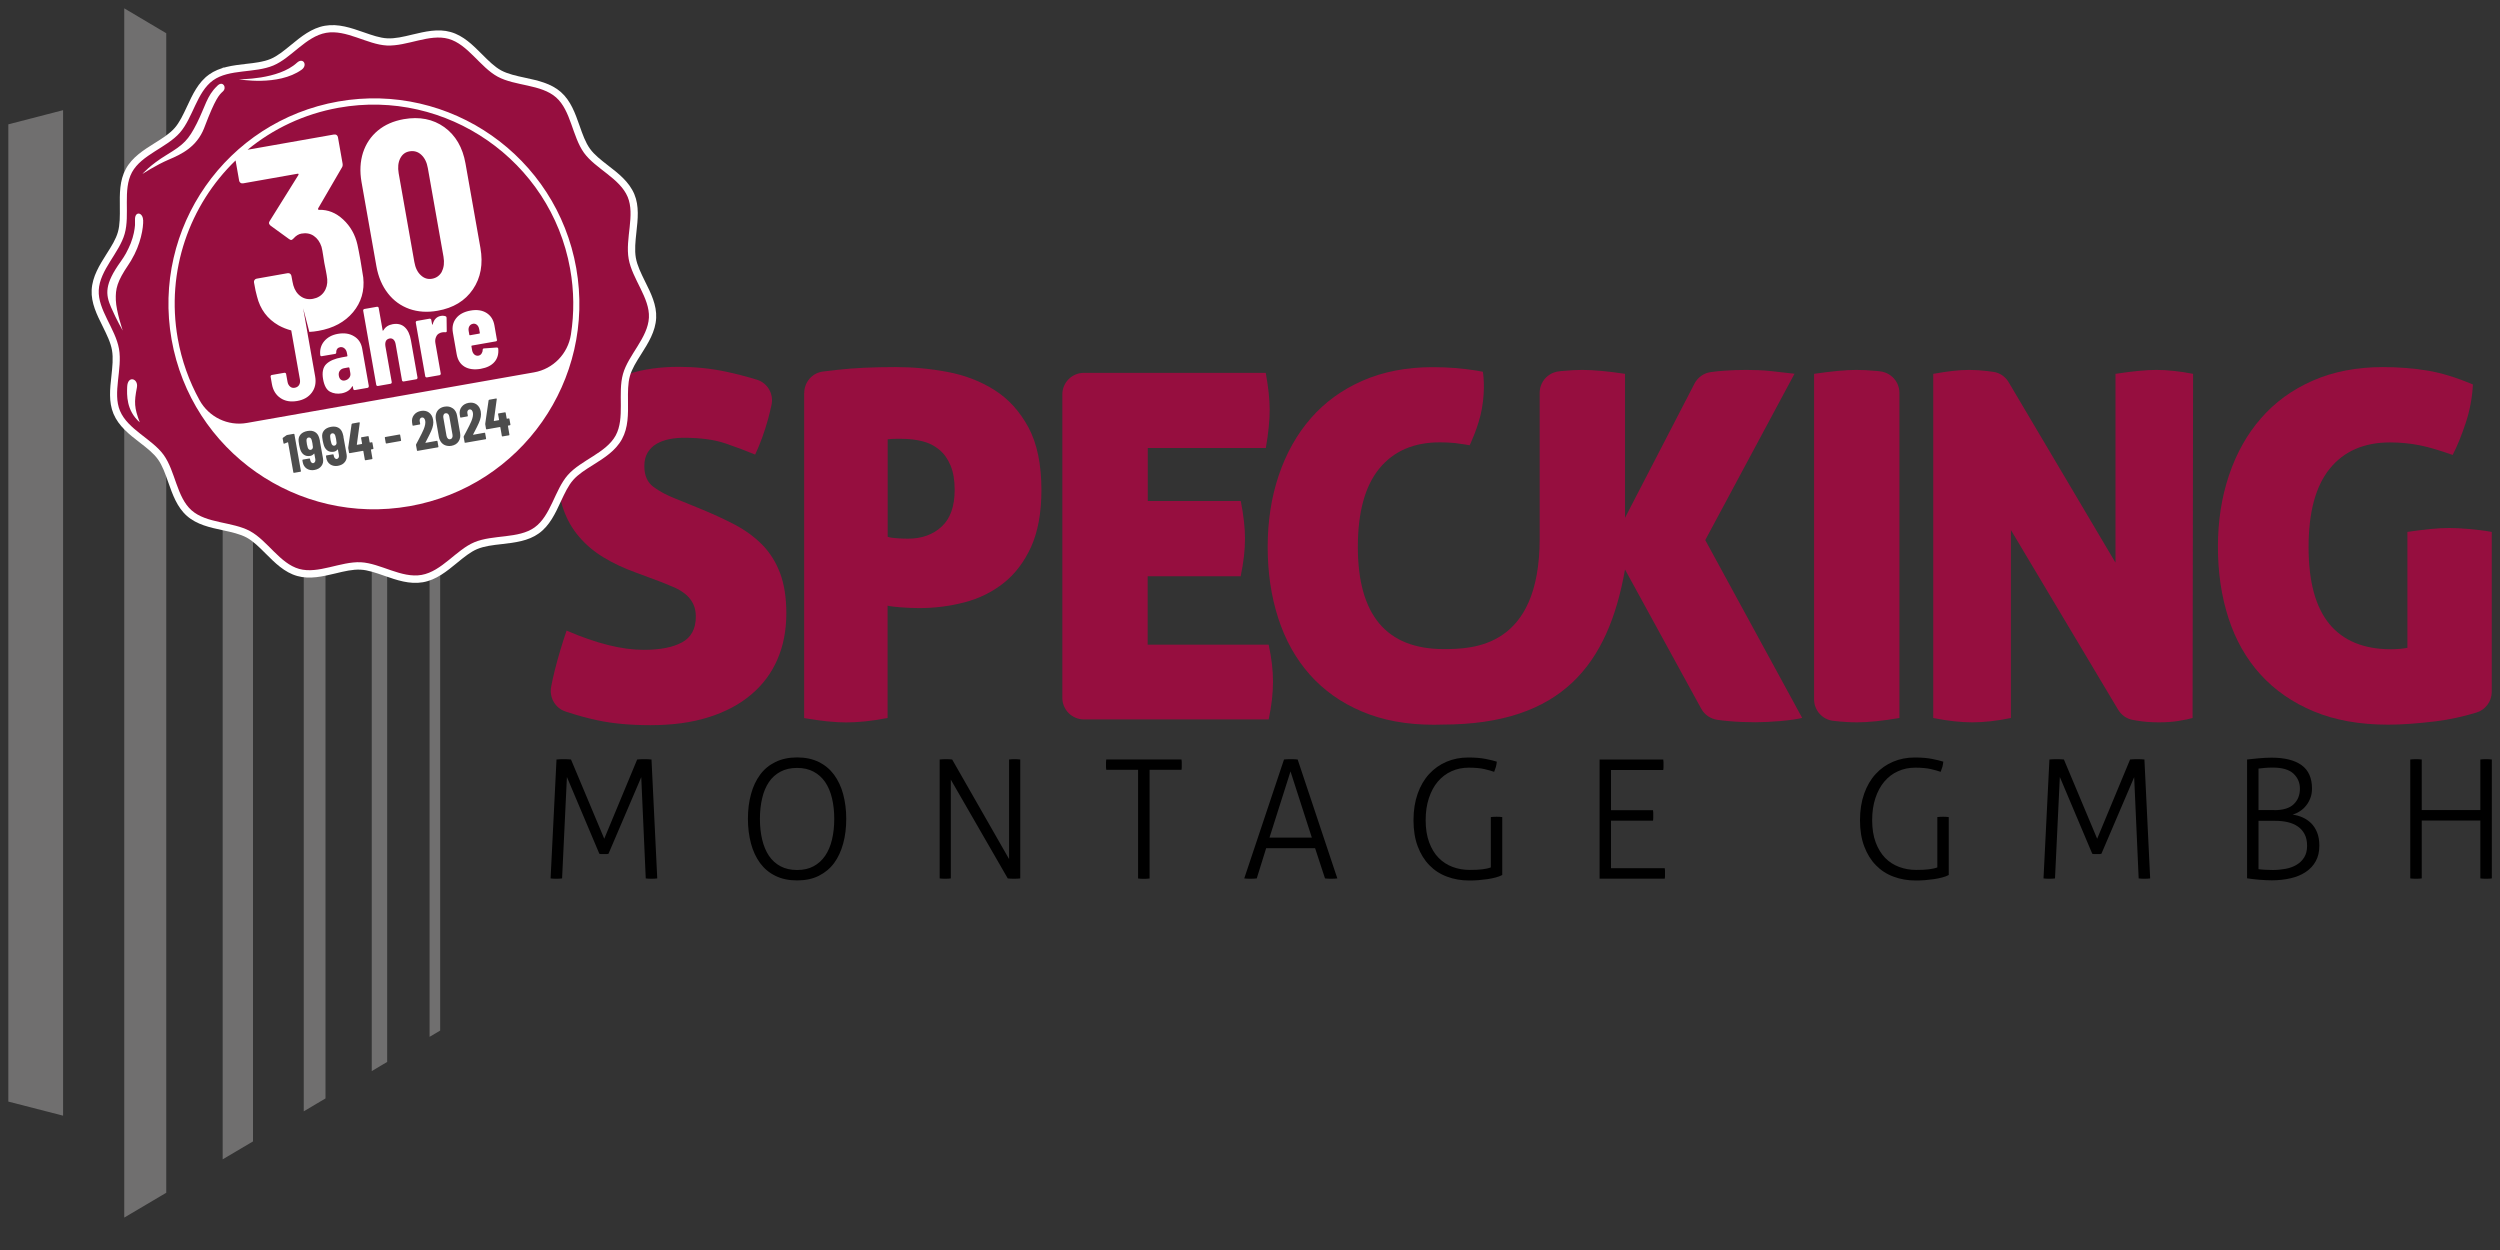
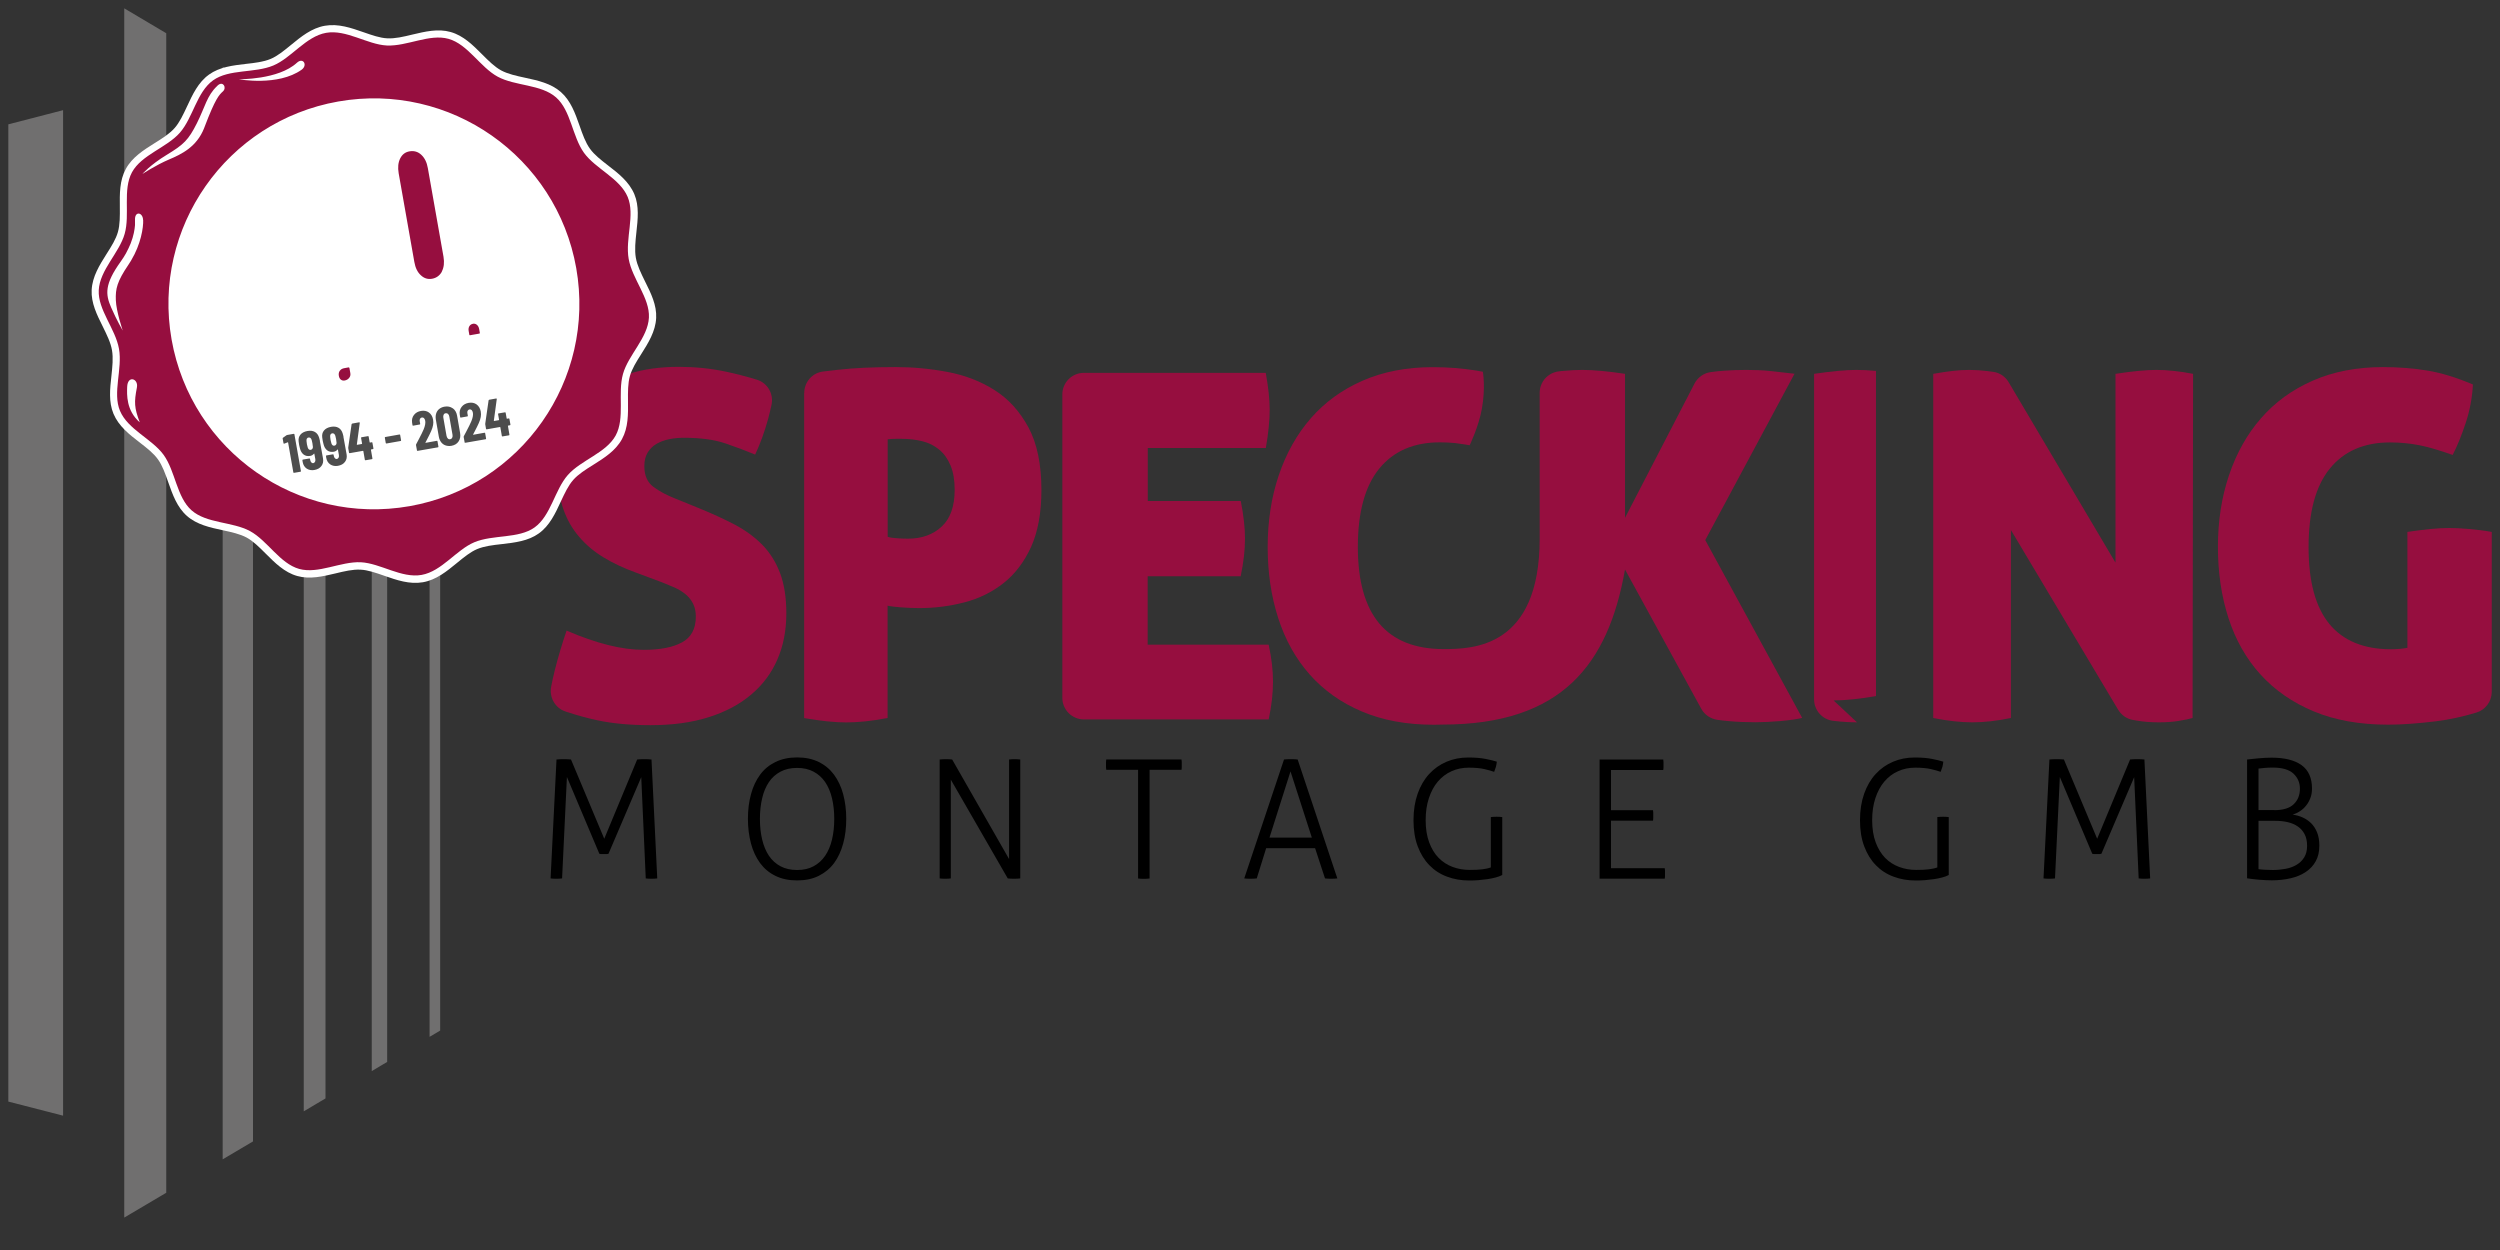
<svg xmlns="http://www.w3.org/2000/svg" id="Ebene_1" data-name="Ebene 1" version="1.1" viewBox="0 0 300 150">
  <rect x="0" y="0" width="300" height="150" fill="#333333" stroke="none" />
  <defs>
    <style>
      .cls-1 {
        fill: #960e3f;
      }

      .cls-1, .cls-2, .cls-3, .cls-4, .cls-5 {
        stroke-width: 0px;
      }

      .cls-2 {
        fill: #706f6f;
      }

      .cls-3 {
        fill: #000;
      }

      .cls-4 {
        fill: #4d4d4d;
      }

      .cls-5 {
        fill: #fff;
      }
    </style>
  </defs>
  <path class="cls-1" d="M83.77,60.94c1.62.66,3.07,1.32,4.37,2,1.29.68,2.4,1.49,3.33,2.43.93.95,1.64,2.08,2.14,3.41s.75,2.94.75,4.83c0,2.04-.36,3.89-1.07,5.52-.71,1.64-1.76,3.05-3.15,4.22-1.39,1.18-3.09,2.08-5.12,2.72-2.02.64-4.35.95-6.97.95-2.39,0-4.5-.19-6.33-.58-1.22-.26-2.51-.61-3.86-1.06-1.24-.41-1.97-1.69-1.72-2.98.13-.67.28-1.36.46-2.07.39-1.52.85-3.08,1.39-4.66,3.55,1.54,6.63,2.31,9.26,2.31,1.97,0,3.5-.3,4.6-.9s1.65-1.63,1.65-3.09c0-.62-.12-1.15-.35-1.59-.23-.44-.54-.82-.93-1.13s-.82-.57-1.3-.78-.97-.41-1.47-.61l-3.24-1.21c-1.39-.5-2.65-1.1-3.79-1.79s-2.11-1.51-2.92-2.46c-.81-.94-1.44-2.03-1.88-3.27-.44-1.23-.66-2.68-.66-4.34,0-2.04.35-3.86,1.04-5.44.69-1.58,1.67-2.92,2.92-4.02s2.77-1.93,4.54-2.49c1.77-.56,3.76-.84,5.96-.84,1.97,0,3.87.19,5.7.58,1.18.25,2.42.57,3.7.96,1.29.39,2.05,1.72,1.76,3.04-.12.56-.27,1.15-.43,1.76-.41,1.48-.92,2.88-1.53,4.19-1-.42-2.18-.87-3.53-1.33-1.35-.46-3.03-.69-5.03-.69-.62,0-1.21.06-1.76.17-.56.12-1.06.3-1.5.55s-.8.6-1.07,1.04c-.27.44-.41.99-.41,1.65,0,1.12.37,1.95,1.1,2.49.73.54,1.6,1,2.6,1.39l2.75,1.12Z" />
  <path class="cls-1" d="M96.51,47.15c0-1.31.97-2.42,2.28-2.57.54-.06,1.14-.13,1.8-.21,1.83-.21,4.14-.32,6.91-.32,2.04,0,4.11.19,6.19.58,2.08.39,3.96,1.11,5.64,2.17,1.68,1.06,3.04,2.56,4.08,4.48,1.04,1.93,1.56,4.44,1.56,7.52,0,2.74-.42,5.01-1.24,6.83-.83,1.81-1.93,3.26-3.3,4.34-1.37,1.08-2.93,1.85-4.69,2.31s-3.56.69-5.41.69c-.73,0-1.48-.03-2.23-.09s-1.28-.12-1.59-.2v13.48c-1,.19-1.91.33-2.72.41s-1.56.12-2.26.12c-1.35,0-3.03-.17-5.03-.52v-39.02h.01ZM106.52,64.41c.19.08.52.14.98.17.46.04.94.06,1.45.06,1.66,0,3.01-.48,4.05-1.45,1.04-.96,1.56-2.43,1.56-4.4,0-1.16-.16-2.13-.49-2.92-.33-.79-.78-1.43-1.36-1.91s-1.25-.82-2.02-1.01-1.58-.29-2.43-.29h-.81c-.31,0-.62.02-.93.06,0,0,0,11.69,0,11.69Z" />
  <path class="cls-1" d="M149.4,64.64c0,1.35-.17,2.85-.52,4.51h-11.16v8.21h14.52c.35,1.62.52,3.09.52,4.4,0,1.43-.17,2.95-.52,4.57h-22.17c-1.43,0-2.59-1.16-2.59-2.59v-36.41c0-1.43,1.16-2.59,2.59-2.59h21.82c.15.85.27,1.64.35,2.37s.12,1.43.12,2.08c0,1.27-.15,2.8-.46,4.57h-14.17v6.36h11.16c.34,1.71.51,3.21.51,4.52Z" />
-   <path class="cls-1" d="M222.84,86.68c-.85,0-1.8-.06-2.85-.18-1.31-.15-2.3-1.26-2.3-2.58v-39.06c1.04-.15,1.99-.27,2.83-.35.85-.08,1.6-.12,2.26-.12s1.47.04,2.34.12c.15,0,.31.03.47.05,1.32.14,2.34,1.25,2.34,2.58v39.02c-2.05.35-3.74.52-5.09.52Z" />
+   <path class="cls-1" d="M222.84,86.68c-.85,0-1.8-.06-2.85-.18-1.31-.15-2.3-1.26-2.3-2.58v-39.06c1.04-.15,1.99-.27,2.83-.35.85-.08,1.6-.12,2.26-.12s1.47.04,2.34.12v39.02c-2.05.35-3.74.52-5.09.52Z" />
  <path class="cls-1" d="M232,44.86c.85-.15,1.62-.27,2.31-.35.69-.08,1.37-.12,2.02-.12.69,0,1.42.05,2.17.14.26.03.5.07.73.1.76.11,1.42.58,1.81,1.24l12.82,21.65v-22.66c1-.15,1.91-.27,2.72-.35.81-.08,1.54-.12,2.2-.12s1.35.04,2.08.12c.73.08,1.5.19,2.31.35l-.06,41.3c-.39.12-.95.23-1.68.35-.73.12-1.52.17-2.37.17-.96,0-1.83-.07-2.6-.2-.18-.03-.36-.06-.52-.09-.74-.13-1.37-.58-1.76-1.22l-12.87-21.57v22.56c-1.7.35-3.24.52-4.63.52s-2.95-.17-4.69-.52v-41.3h.01Z" />
  <path class="cls-1" d="M288.88,63.83c1.04-.15,1.97-.27,2.78-.35.81-.08,1.56-.12,2.26-.12.66,0,1.45.04,2.37.12.93.08,1.83.19,2.72.35v19.19c0,1.15-.75,2.16-1.85,2.49-1.65.5-3.27.85-4.89,1.05-2.22.27-4.12.4-5.7.4-3.39,0-6.36-.53-8.91-1.59-2.55-1.06-4.68-2.54-6.39-4.42-1.72-1.89-3-4.15-3.85-6.77-.85-2.62-1.27-5.48-1.27-8.56s.44-5.95,1.33-8.59c.89-2.64,2.17-4.93,3.85-6.85,1.68-1.93,3.75-3.43,6.22-4.51,2.47-1.08,5.26-1.62,8.39-1.62,1.85,0,3.62.14,5.29.41,1.68.27,3.52.83,5.52,1.68-.08,1.58-.37,3.12-.87,4.63-.5,1.5-1.02,2.78-1.56,3.82-.77-.27-1.47-.5-2.11-.69-.64-.19-1.24-.35-1.82-.46-.58-.12-1.16-.2-1.74-.26-.58-.06-1.2-.09-1.85-.09-3.12,0-5.53,1.05-7.23,3.15-1.7,2.1-2.54,5.23-2.54,9.4s.83,7.2,2.49,9.23c1.66,2.02,4.13,3.04,7.4,3.04.73,0,1.39-.06,1.97-.17v-13.91h0Z" />
  <path class="cls-1" d="M204.63,64.81l10.71-19.96c-.35-.04-.76-.09-1.24-.14-.48-.06-.98-.12-1.5-.17-.52-.06-1.05-.1-1.59-.12s-1.02-.03-1.45-.03c-.89,0-1.76.03-2.6.09-.5.03-1.05.09-1.66.17-.84.11-1.57.63-1.96,1.38l-8.34,16.11v-17.28c-1-.15-1.94-.27-2.81-.35-.87-.08-1.65-.12-2.34-.12s-1.41.04-2.26.12c-.16,0-.33.03-.5.05-1.32.14-2.33,1.25-2.33,2.58v17.5c0,13.09-8.02,13.25-11.52,13.25-6.86,0-10.3-4.09-10.3-12.26,0-4.16.86-7.3,2.57-9.4,1.72-2.1,4.14-3.15,7.26-3.15.66,0,1.27.03,1.85.09s1.74.26,1.74.26c0,0,1.07-2.21,1.46-4.35.47-2.6.12-4.47.12-4.47,0,0-.52-.1-.77-.14-1.66-.27-3.41-.41-5.26-.41-3.12,0-5.92.54-8.39,1.62-2.47,1.08-4.54,2.58-6.22,4.51-1.68,1.93-2.96,4.21-3.85,6.85s-1.33,5.51-1.33,8.59.42,5.94,1.27,8.56c.85,2.62,2.11,4.88,3.79,6.77s3.76,3.37,6.25,4.42c2.49,1.06,5.37,1.59,8.65,1.59.34,0,.67-.01,1.01-.02h0c14.39,0,19.91-7.29,21.91-18.61l9.15,16.71c.4.73,1.12,1.21,1.94,1.33.41.06.85.11,1.32.15,1.04.1,2.12.14,3.24.14.89,0,1.88-.05,2.98-.14,1.1-.1,1.98-.22,2.63-.38l-11.63-21.34Z" />
  <path class="cls-2" d="M7.57,13.22v120.66l-6.57-1.69V14.92l6.57-1.7ZM19.95,143.13V3.99l-5.04-2.99v145.11l5.04-2.98ZM30.36,136.97V10.15l-3.64-2.15v131.12l3.64-2.15ZM39.06,131.81V15.3l-2.61-1.54v119.6l2.61-1.55ZM46.46,127.43V19.68l-1.85-1.09v109.94l1.85-1.1ZM51.55,124.42l1.27-.75V23.45l-1.27-.75v101.72Z" />
  <g>
    <path class="cls-3" d="M66.78,91.14c.08-.01.2-.02.38-.03.17-.01.33-.01.48-.01s.3,0,.48.01c.17.01.3.02.4.03l3.99,9.51,3.95-9.51c.08-.01.21-.02.39-.03s.33-.01.47-.01c.13,0,.28,0,.46.01.17.01.3.02.4.03l.69,14.27c-.09.01-.2.02-.32.03s-.24.01-.36.01c-.13,0-.26,0-.39-.01s-.23-.02-.31-.03l-.54-12.15-3.93,9.19c-.09.03-.19.04-.28.04h-.55c-.09,0-.18-.01-.27-.04l-3.89-9.21-.58,12.17c-.09.01-.2.02-.32.03s-.24.01-.36.01c-.13,0-.26,0-.39-.01s-.23-.02-.31-.03l.71-14.27Z" />
    <path class="cls-3" d="M95.65,105.65c-.99,0-1.86-.18-2.6-.55-.74-.36-1.35-.87-1.84-1.53-.48-.66-.85-1.44-1.09-2.34-.24-.91-.37-1.9-.37-2.97s.12-2.06.37-2.96c.24-.9.61-1.68,1.09-2.33.48-.66,1.09-1.16,1.84-1.53.74-.36,1.61-.55,2.6-.55s1.86.18,2.6.55c.74.36,1.35.87,1.84,1.53.48.66.85,1.43,1.09,2.33s.37,1.88.37,2.96-.12,2.06-.37,2.97-.61,1.69-1.09,2.34c-.48.65-1.1,1.16-1.84,1.53-.74.37-1.6.55-2.6.55ZM95.65,104.4c.77,0,1.43-.15,1.98-.45.56-.3,1.02-.72,1.39-1.26s.64-1.19.82-1.94.27-1.58.27-2.48-.09-1.73-.27-2.48-.45-1.4-.82-1.94-.83-.95-1.39-1.25-1.22-.45-1.98-.45-1.43.15-1.99.45c-.56.3-1.03.71-1.39,1.25s-.64,1.18-.81,1.94c-.18.75-.27,1.58-.27,2.48s.09,1.73.27,2.48.45,1.4.81,1.94.83.96,1.39,1.26c.56.3,1.23.45,1.99.45Z" />
    <path class="cls-3" d="M112.76,91.14c.09-.01.21-.02.37-.03.15-.01.28-.01.39-.01s.23,0,.38.01c.15.01.26.02.36.03l6.83,11.95v-11.95c.09-.01.2-.02.31-.03s.23-.01.35-.01c.11,0,.22,0,.35.01s.23.02.33.03v14.27c-.08.01-.2.02-.35.03s-.29.01-.41.01c-.11,0-.23,0-.38-.01-.15-.01-.27-.02-.36-.03l-6.83-11.85v11.85c-.09.01-.2.02-.31.03s-.23.01-.35.01c-.13,0-.26,0-.38-.01-.12-.01-.22-.02-.3-.03v-14.27Z" />
    <path class="cls-3" d="M136.58,92.38h-3.83c0-.08-.02-.18-.03-.29s0-.22,0-.33c0-.09,0-.2,0-.32s.02-.22.03-.3h9.03c0,.08.02.17.03.28s0,.21,0,.32c0,.09,0,.2,0,.33,0,.13-.02.23-.03.31h-3.83v13.04c-.09.01-.2.02-.32.03-.12.01-.24.01-.36.01-.13,0-.26,0-.39-.01s-.23-.02-.31-.03v-13.04h.01Z" />
    <path class="cls-3" d="M154.08,91.14c.09-.01.22-.02.38-.03s.3-.01.44-.01c.15,0,.29,0,.45.01.15.01.27.02.37.03l4.76,14.27c-.08.01-.19.02-.34.03s-.28.01-.42.01c-.12,0-.25,0-.38-.01s-.25-.02-.34-.03l-1.19-3.63h-5.87l-1.13,3.63c-.11.01-.23.02-.37.03s-.27.01-.39.01c-.13,0-.27,0-.41-.01s-.25-.02-.33-.03l4.77-14.27ZM157.42,100.51l-2.56-7.94-2.52,7.94h5.08Z" />
    <path class="cls-3" d="M178.89,98.05c.09-.01.2-.02.34-.03.13-.01.25-.01.36-.01.12,0,.24,0,.36.01s.22.02.32.03v6.95c-.23.12-.49.22-.8.3s-.64.15-.99.2c-.35.05-.71.09-1.08.12-.37.03-.73.04-1.09.04-.95,0-1.84-.15-2.66-.46-.82-.3-1.53-.76-2.12-1.37-.6-.61-1.06-1.36-1.4-2.26s-.51-1.94-.51-3.14.17-2.25.5-3.19c.33-.93.79-1.72,1.38-2.36.59-.64,1.28-1.13,2.08-1.47.8-.34,1.67-.51,2.61-.51.83,0,1.53.06,2.08.17.56.11,1.01.22,1.35.33-.03.24-.06.44-.11.62-.05.17-.12.37-.21.6-.29-.11-.68-.21-1.17-.33-.49-.11-1.11-.17-1.87-.17s-1.45.14-2.08.43c-.63.28-1.18.7-1.64,1.24s-.81,1.2-1.07,1.98c-.26.78-.39,1.67-.39,2.66s.14,1.9.42,2.65.65,1.37,1.13,1.86c.48.49,1.04.85,1.68,1.09s1.33.36,2.05.36c.6,0,1.1-.02,1.5-.07s.75-.12,1.04-.23v-6.04h-.01Z" />
    <path class="cls-3" d="M191.95,91.14h7.64c0,.08.02.18.03.29s0,.22,0,.33c0,.09,0,.2,0,.33,0,.13-.02.23-.03.31h-6.27v4.82h5.04c0,.08.02.18.03.29s0,.22,0,.33c0,.09,0,.2,0,.33,0,.13-.02.23-.03.31h-5.04v5.7h6.45c0,.08.02.18.03.29s0,.22,0,.33c0,.09,0,.2,0,.33,0,.13-.02.23-.03.31h-7.82v-14.3h0Z" />
    <path class="cls-3" d="M232.47,98.05c.09-.01.2-.02.34-.03.13-.01.25-.01.36-.01.12,0,.24,0,.36.01s.22.02.32.03v6.95c-.22.12-.49.22-.8.3s-.64.15-.99.2c-.35.05-.71.09-1.08.12-.37.03-.73.04-1.09.04-.95,0-1.84-.15-2.66-.46-.82-.3-1.53-.76-2.12-1.37-.6-.61-1.06-1.36-1.4-2.26s-.51-1.94-.51-3.14.17-2.25.5-3.19c.33-.93.79-1.72,1.38-2.36.59-.64,1.28-1.13,2.08-1.47.8-.34,1.67-.51,2.61-.51.83,0,1.53.06,2.08.17.56.11,1.01.22,1.35.33-.03.24-.06.44-.11.62-.05.17-.12.37-.21.6-.29-.11-.68-.21-1.17-.33-.49-.11-1.11-.17-1.87-.17s-1.45.14-2.08.43c-.64.28-1.18.7-1.64,1.24s-.81,1.2-1.07,1.98c-.26.78-.39,1.67-.39,2.66s.14,1.9.42,2.65.66,1.37,1.13,1.86c.48.49,1.04.85,1.68,1.09s1.33.36,2.05.36c.6,0,1.1-.02,1.5-.07s.75-.12,1.04-.23v-6.04h-.01Z" />
    <path class="cls-3" d="M245.93,91.14c.08-.01.21-.02.38-.03s.33-.01.48-.01.3,0,.48.01c.17.01.3.02.4.03l3.99,9.51,3.95-9.51c.08-.01.21-.02.39-.03.18-.01.33-.01.47-.01.13,0,.28,0,.46.01.17.01.3.02.4.03l.69,14.27c-.09.01-.2.02-.32.03s-.24.01-.36.01c-.13,0-.26,0-.39-.01s-.23-.02-.31-.03l-.54-12.15-3.93,9.19c-.09.03-.19.04-.28.04h-.55c-.09,0-.18-.01-.27-.04l-3.89-9.21-.58,12.17c-.09.01-.2.02-.32.03-.12.01-.24.01-.36.01-.13,0-.26,0-.39-.01s-.23-.02-.31-.03l.71-14.27Z" />
    <path class="cls-3" d="M269.65,91.14c.13-.01.32-.03.57-.06s.51-.05.78-.08c.28-.03.56-.05.84-.06.28-.01.54-.02.76-.02,1.56,0,2.76.3,3.59.9s1.25,1.54,1.25,2.81c0,.41-.06.78-.19,1.12-.13.34-.29.64-.51.91-.21.27-.46.5-.74.68-.28.19-.58.32-.88.42.41.05.81.16,1.19.33s.72.4,1.02.69c.3.3.54.67.72,1.11s.27.98.27,1.6c0,.72-.14,1.33-.43,1.85-.28.52-.68.95-1.19,1.29-.51.34-1.11.6-1.81.76-.69.16-1.45.25-2.27.25-.21,0-.45-.01-.71-.02-.26-.01-.53-.03-.8-.05-.27-.02-.54-.05-.79-.08-.26-.03-.48-.06-.67-.09v-14.26ZM272.9,97.22c1.07,0,1.86-.24,2.35-.72.5-.48.74-1.1.74-1.87,0-.71-.26-1.31-.78-1.8-.52-.48-1.35-.72-2.47-.72-.34,0-.67.01-.98.04s-.56.05-.74.08v4.98h1.88ZM271.02,104.3c.19.03.43.05.74.07s.64.03.98.03c.52,0,1.02-.05,1.52-.14s.94-.25,1.32-.48c.38-.22.69-.52.92-.89s.35-.83.35-1.39-.1-1.02-.3-1.4c-.2-.38-.47-.69-.81-.92-.34-.24-.75-.41-1.21-.52-.46-.11-.96-.16-1.49-.16h-2.02v5.8h0Z" />
-     <path class="cls-3" d="M289.23,91.14c.09-.01.21-.02.34-.03s.25-.01.36-.01c.12,0,.24,0,.36.01s.22.02.32.03v6.07h7.03v-6.07c.09-.01.2-.02.32-.03s.24-.01.36-.01c.11,0,.22,0,.36.01.13.01.25.02.34.03v14.27c-.08.01-.18.02-.31.03s-.25.01-.39.01c-.12,0-.24,0-.36-.01s-.22-.02-.32-.03v-6.95h-7.03v6.95c-.09.01-.2.02-.32.03s-.24.01-.36.01c-.13,0-.26,0-.39-.01s-.23-.02-.31-.03v-14.27h0Z" />
  </g>
  <g>
    <path class="cls-5" d="M76.3,30.93c-.16-.93-.05-1.97.07-3.08.17-1.53.35-3.12-.25-4.55-.63-1.49-1.91-2.49-3.16-3.45-.85-.66-1.65-1.28-2.17-2.01-.54-.75-.88-1.72-1.24-2.75-.52-1.47-1.05-2.99-2.24-4.04-1.19-1.05-2.77-1.39-4.3-1.72-1.07-.23-2.07-.45-2.87-.88-.79-.43-1.52-1.16-2.28-1.92-1.11-1.11-2.25-2.26-3.79-2.69-1.51-.43-3.07-.05-4.59.31-1.07.26-2.08.5-3.01.45-.88-.04-1.83-.38-2.84-.73-1.49-.52-3.03-1.06-4.64-.78s-2.87,1.32-4.09,2.32c-.83.68-1.61,1.32-2.42,1.66-.86.36-1.89.48-2.98.6-1.54.18-3.14.36-4.42,1.28-1.3.93-1.98,2.41-2.64,3.83-.46.98-.89,1.91-1.49,2.59-.6.68-1.47,1.23-2.4,1.81-1.32.83-2.69,1.69-3.45,3.09-.76,1.39-.74,3-.72,4.56.01,1.09.02,2.13-.23,3.01-.24.86-.78,1.72-1.36,2.63-.84,1.33-1.71,2.71-1.79,4.33-.08,1.55.63,2.98,1.32,4.36.49,1,.96,1.94,1.12,2.87s.05,1.97-.07,3.08c-.17,1.53-.35,3.12.25,4.55.63,1.49,1.91,2.49,3.16,3.45.85.66,1.65,1.28,2.17,2.01.54.75.88,1.72,1.24,2.75.52,1.47,1.05,2.99,2.24,4.04,1.19,1.05,2.77,1.39,4.3,1.72,1.07.23,2.07.45,2.87.88.79.43,1.52,1.16,2.28,1.92,1.11,1.11,2.25,2.26,3.79,2.69,1.51.43,3.07.05,4.59-.31,1.07-.26,2.08-.5,3.01-.45.88.04,1.83.38,2.84.73,1.49.52,3.03,1.06,4.64.78s2.87-1.32,4.09-2.32c.83-.68,1.61-1.32,2.42-1.66.86-.36,1.89-.48,2.98-.6,1.54-.18,3.14-.36,4.42-1.28,1.3-.93,1.98-2.4,2.64-3.83.46-.98.89-1.91,1.49-2.59.6-.68,1.47-1.23,2.4-1.81,1.32-.83,2.69-1.69,3.45-3.09.76-1.39.74-3,.72-4.56-.01-1.09-.02-2.13.23-3.01.24-.86.78-1.72,1.36-2.63.84-1.33,1.71-2.71,1.79-4.33.08-1.55-.63-2.98-1.32-4.36-.49-1-.96-1.94-1.12-2.87Z" />
    <g>
      <path class="cls-1" d="M75.32,23.63c-.94-2.24-3.85-3.37-5.24-5.29-1.41-1.96-1.56-5.07-3.35-6.65-1.8-1.59-4.91-1.35-7.01-2.49-2.1-1.14-3.58-3.89-5.9-4.54-2.28-.64-4.97.91-7.4.8-2.35-.12-4.87-1.95-7.29-1.52s-4.16,3.01-6.33,3.92c-2.24.94-5.3.4-7.23,1.78-1.96,1.41-2.41,4.49-3.99,6.29-1.59,1.8-4.59,2.64-5.74,4.74-1.14,2.1-.22,5.07-.88,7.39-.64,2.28-2.99,4.34-3.11,6.76-.12,2.35,2,4.62,2.43,7.04s-.79,5.28.12,7.44c.94,2.24,3.85,3.37,5.24,5.29,1.41,1.96,1.56,5.07,3.35,6.65,1.8,1.59,4.91,1.35,7.01,2.49,2.1,1.14,3.58,3.89,5.9,4.54,2.28.64,4.97-.91,7.4-.8,2.35.12,4.87,1.95,7.29,1.52s4.16-3.01,6.33-3.92c2.24-.94,5.3-.4,7.23-1.78,1.96-1.41,2.41-4.49,3.99-6.29,1.59-1.8,4.59-2.64,5.74-4.74,1.14-2.1.22-5.07.88-7.39.64-2.28,2.99-4.34,3.11-6.76.12-2.35-2-4.62-2.43-7.04s.79-5.28-.12-7.44ZM35.63,7.53c.75-.69,1.33.29.56.84-2.83,2.01-7.54,1.14-7.54,1.14,0,0,4.75.08,6.98-1.98ZM20.01,18.58c2.04-1.24,2.6-1.77,3.62-3.8.98-1.95,1.2-3.3,2.41-4.44.05-.05.1-.11.16-.15.59-.45,1.04.34.54.79-.44.4-.9.85-2.19,4.25-.02.06-.05.11-.06.16-.89,2.24-2.69,3.11-4.23,3.76-1.57.67-3.17,1.73-3.17,1.73,0,0,.88-1.06,2.92-2.3ZM16.43,46.49c-.35,1.8-.32,2.43.34,4.19-1.64-1.43-1.54-3.34-1.51-4.25.05-1.44,1.37-1,1.17.05ZM17.18,26.39c.04.92-.28,2.92-1.43,4.84-.01.02-.02.04-.03.05,0,0,0,.02-.01.02,0,0,0,0,0,0-.09.15-.19.31-.3.47-1.37,2.03-1.56,2.88-1.51,4.25s.83,3.65.83,3.65c0,0-.72-1.22-1.4-2.79-.68-1.57-.8-2.77,1.16-5.5.24-.33.44-.66.62-.97.24-.44.42-.84.57-1.2.36-.92.48-1.69.52-2.19.01-.21.01-.42,0-.64-.04-1.09.94-.92.97.02ZM49.15,60.74c-13.41,2.36-26.19-6.59-28.56-20-2.36-13.41,6.59-26.19,20-28.56,13.41-2.36,26.19,6.59,28.56,20,2.36,13.41-6.59,26.19-20,28.56Z" />
      <path class="cls-1" d="M41.86,44.08l-.54.1c-.24.04-.42.14-.54.31-.12.16-.16.36-.12.6.04.22.12.38.25.47.13.1.28.13.46.1.21-.04.39-.14.52-.3.14-.16.19-.36.15-.59l-.11-.62s-.03-.06-.08-.05Z" />
      <path class="cls-1" d="M56.74,38.86c-.18.03-.32.13-.42.29-.09.16-.12.35-.08.57l.08.46s.03.06.08.05l1.13-.2s.06-.03.05-.08l-.08-.46c-.04-.22-.13-.39-.27-.51-.14-.12-.31-.16-.49-.13Z" />
      <path class="cls-1" d="M53.02,32.58c.25-.48.32-1.07.2-1.77l-1.88-10.64c-.12-.7-.39-1.23-.79-1.6-.4-.37-.87-.5-1.4-.41s-.89.38-1.13.86c-.24.48-.3,1.07-.18,1.77l1.88,10.64c.12.7.38,1.24.78,1.6.39.37.84.51,1.35.42s.92-.38,1.18-.86Z" />
-       <path class="cls-1" d="M40.63,12.93c-4.16.75-7.87,2.53-10.92,5.04l10.37-1.83c.11-.02.23,0,.32.07.08.06.13.14.15.24l.56,3.18c.03.19,0,.35-.08.47l-2.85,4.9c-.04.12-.01.18.1.18,1.07-.03,2.03.35,2.9,1.16.87.81,1.44,1.82,1.71,3.01.1.44.22,1.08.37,1.91.15.87.26,1.55.33,2.04.17,1.59-.24,2.98-1.22,4.16-.99,1.18-2.37,1.93-4.15,2.24-.38.07-.74.11-1.1.13l-.74-2.83.5,2.84.07.42.87,4.92c.13.75,0,1.39-.4,1.93-.4.54-.99.88-1.77,1.01s-1.44.02-1.99-.35c-.55-.37-.9-.93-1.03-1.67l-.16-.91s0-.08.03-.12c.03-.04.06-.06.1-.07l1.54-.27s.08,0,.12.03c.04.03.06.06.07.1l.17.94c.04.26.15.45.31.59s.35.18.57.14.4-.15.51-.33c.11-.18.14-.4.1-.66l-1.04-5.89c-.53-.14-1.04-.34-1.51-.6-1.35-.77-2.22-1.93-2.6-3.48-.11-.37-.23-.93-.36-1.68-.04-.21.1-.41.31-.45l3.73-.66c.21-.04.41.1.45.32.09.53.17.91.23,1.14.17.58.46,1.02.89,1.32.42.3.91.4,1.46.3s1.01-.37,1.32-.81c.31-.44.44-.95.4-1.53-.03-.3-.09-.66-.17-1.07-.08-.41-.14-.71-.18-.9-.03-.17-.08-.47-.14-.89-.06-.43-.13-.78-.2-1.05-.19-.58-.5-1.01-.92-1.3-.42-.29-.92-.38-1.49-.28-.34.06-.66.26-.95.59-.11.11-.19.16-.23.17-.09.02-.19-.02-.31-.11l-2.22-1.61c-.11-.11-.17-.2-.18-.26-.01-.08.01-.18.08-.28l3.43-5.5c.08-.15.05-.21-.1-.18l-6.51,1.15c-.11.02-.23,0-.33-.07-.08-.06-.13-.14-.15-.24l-.43-2.44c-5.52,5.34-8.37,13.23-6.94,21.36.47,2.67,1.37,5.15,2.61,7.4,1.12,2.04,3.41,3.15,5.7,2.74l34.45-6.07c2.29-.4,4.06-2.23,4.42-4.53.4-2.56.39-5.23-.1-7.93-2.33-12.94-14.84-21.62-27.78-19.29ZM44.25,46.35s0,.08-.03.12c-.03.04-.06.06-.1.07l-1.54.27s-.08,0-.12-.03c-.04-.03-.06-.06-.07-.1l-.05-.29s-.02-.04-.04-.05c-.02,0-.04,0-.05.04-.23.43-.65.7-1.24.82-.51.09-.98.03-1.4-.19-.42-.22-.7-.72-.84-1.51s-.02-1.42.38-1.81c.4-.39,1.02-.66,1.88-.81l.61-.11s.06-.03.05-.08l-.06-.33c-.04-.24-.14-.42-.29-.55-.15-.13-.33-.18-.52-.15-.15.03-.27.09-.35.2-.08.11-.13.25-.12.42,0,.11-.04.17-.14.19l-1.59.27c-.11.02-.17-.02-.19-.13-.07-.65.09-1.21.48-1.67.39-.46.94-.76,1.64-.88.75-.13,1.39-.04,1.93.29.54.32.86.81.98,1.47l.8,4.52ZM50.1,45.32s0,.08-.03.12c-.03.04-.06.06-.1.07l-1.54.27s-.08,0-.12-.03c-.04-.03-.06-.06-.07-.1l-.76-4.33c-.04-.25-.13-.44-.26-.57-.13-.12-.29-.17-.48-.13s-.35.14-.43.3c-.08.16-.1.38-.06.64l.76,4.3s0,.08-.03.12c-.03.04-.06.06-.1.07l-1.54.27s-.08,0-.12-.03c-.04-.03-.06-.06-.07-.1l-1.57-8.92s0-.08.03-.12c.03-.04.06-.06.1-.07l1.54-.27s.08,0,.12.03c.04.03.06.06.07.1l.48,2.72s.02.04.03.03.04-.03.08-.08c.22-.38.59-.62,1.1-.71.59-.1,1.07.02,1.44.36.37.34.62.87.74,1.58l.79,4.47ZM46.55,35.2c-.69-.88-1.15-1.96-1.38-3.24l-1.79-10.13c-.22-1.27-.16-2.44.18-3.51.35-1.07.94-1.95,1.78-2.65.84-.7,1.88-1.15,3.11-1.37,1.89-.33,3.51-.01,4.87.96,1.35.98,2.2,2.43,2.54,4.36l1.79,10.13c.34,1.93.04,3.59-.9,4.97-.94,1.38-2.35,2.24-4.24,2.57-1.23.22-2.36.14-3.39-.22-1.03-.37-1.89-.99-2.58-1.88ZM53.59,38.14l.02,1.59c0,.1-.05.14-.17.14-.1-.02-.22-.01-.37.01-.13.02-.24.06-.33.11-.19.08-.33.23-.42.46-.1.23-.12.48-.07.74l.64,3.64s0,.08-.03.12c-.03.04-.06.06-.1.07l-1.54.27s-.08,0-.12-.03c-.04-.03-.06-.06-.07-.1l-1.14-6.46s0-.08.03-.12c.03-.04.06-.06.1-.07l1.54-.27s.08,0,.12.03c.04.03.06.06.07.1l.1.54s.02.05.03.06c.01,0,.03-.01.04-.04.15-.59.48-.93.98-1.02.22-.04.42-.02.59.05.07.03.1.1.1.19ZM59.65,40.77s0,.08-.03.12c-.03.04-.06.06-.1.07l-2.9.51s-.06.03-.05.08l.08.47c.04.22.13.39.27.52.14.12.31.17.49.14.16-.03.28-.11.37-.24.09-.13.14-.28.14-.45,0-.12.06-.18.16-.18l1.53-.11c.11,0,.17.05.18.15.06.63-.09,1.16-.45,1.58-.36.42-.91.7-1.66.83s-1.43.05-1.94-.26c-.51-.31-.82-.81-.94-1.5l-.45-2.57c-.12-.67,0-1.24.38-1.73.37-.48.95-.79,1.72-.93s1.42-.04,1.93.28c.52.33.83.82.95,1.49l.3,1.73Z" />
    </g>
    <path class="cls-4" d="M34.45,52.2l.79-.14s.04,0,.06.01c.02.01.03.03.03.05l.78,4.4s0,.04-.01.06c-.01.02-.03.03-.05.03l-.76.13s-.04,0-.06-.01c-.02-.01-.03-.03-.03-.05l-.63-3.59s0-.02-.01-.02c0,0-.02,0-.02,0l-.43.17h-.02s-.06,0-.07-.05l-.1-.56s0-.08.04-.1l.42-.3s.05-.03.09-.04ZM38.39,52.89c-.03-.15-.06-.27-.09-.35-.1-.34-.27-.57-.52-.71-.25-.14-.54-.17-.89-.11-.37.07-.65.21-.84.44s-.26.51-.21.86c.02.17.04.3.06.39.03.15.06.28.09.38.08.33.22.58.44.75.22.17.48.22.79.17.18-.03.33-.12.46-.27,0-.01.02-.01.02-.01,0,0,.01,0,.02.02l.12.66c.02.12,0,.23-.04.31-.05.09-.12.14-.21.16-.07.01-.15-.01-.22-.08-.07-.07-.12-.16-.14-.28l-.03-.14s-.01-.04-.03-.05c-.02-.01-.04-.02-.06-.01l-.76.13s-.04.01-.05.03-.02.04-.01.06l.03.2c.06.35.22.61.48.79.26.17.57.23.92.17.38-.07.66-.22.85-.48.19-.25.25-.55.19-.91l-.38-2.1ZM37.55,53.59c0,.11-.01.19-.06.26-.04.07-.11.11-.2.13s-.15,0-.22-.05c-.06-.05-.11-.12-.14-.22-.04-.15-.08-.28-.1-.4,0-.05-.03-.18-.05-.39,0-.12,0-.22.05-.29.04-.07.11-.12.19-.13s.16,0,.23.05c.06.05.11.13.15.24.04.16.07.29.09.4.02.09.03.22.05.39ZM41.22,52.39c-.03-.15-.06-.27-.09-.35-.1-.34-.27-.57-.52-.71-.25-.14-.54-.17-.89-.11-.37.07-.65.21-.84.44s-.26.51-.21.86c.02.17.04.3.06.39.03.15.06.28.09.38.08.33.22.58.44.75.22.17.48.22.79.17.18-.03.33-.12.46-.27,0-.01.02-.01.02-.01,0,0,.01,0,.02.02l.12.66c.02.12,0,.23-.04.31-.05.09-.12.14-.21.16-.07.01-.15-.01-.22-.08-.07-.07-.12-.16-.14-.28l-.03-.14s-.01-.04-.03-.05c-.02-.01-.04-.02-.06-.01l-.76.13s-.04.01-.05.03-.02.04-.01.06l.03.2c.06.35.22.61.48.79.26.17.57.23.92.17.38-.07.66-.22.85-.48.19-.25.25-.55.19-.91l-.38-2.1ZM40.39,53.09c0,.11-.01.19-.06.26-.04.07-.11.11-.2.13s-.15,0-.22-.05c-.06-.05-.11-.12-.14-.22-.04-.15-.08-.28-.1-.4,0-.05-.03-.18-.05-.39,0-.12,0-.22.05-.29.04-.07.11-.12.19-.13s.16,0,.23.05c.06.05.11.13.15.24.04.16.07.29.09.4.02.09.03.22.05.39ZM44.66,53.08s.03.03.03.05l.12.67s0,.04-.01.06c-.01.02-.03.03-.05.03l-.21.04s-.03.02-.03.04l.18,1.04s0,.04-.01.06-.03.03-.05.03l-.76.13s-.04,0-.06-.01c-.02-.01-.03-.03-.03-.05l-.18-1.04s-.02-.03-.04-.03l-1.59.28s-.04,0-.06-.01c-.02-.01-.03-.03-.03-.05l-.09-.53s0-.07,0-.1l.4-2.78s.03-.07.07-.08l.83-.15s.05,0,.06.01c.02.01.02.04.02.07l-.35,2.59s.01.04.03.03l.57-.1s.03-.02.03-.04l-.12-.68s0-.04.01-.06c.01-.02.03-.03.05-.03l.76-.13s.04,0,.06.01.03.03.03.05l.12.68s.02.03.04.03l.21-.04s.04,0,.06.01ZM46.32,53.21s-.03-.03-.03-.05l-.11-.63s0-.04.01-.06c.01-.02.03-.03.05-.03l1.69-.3s.04,0,.06.01c.02.01.03.03.03.05l.11.63s0,.04-.01.06c-.01.02-.03.03-.05.03l-1.69.3s-.04,0-.06-.01ZM50.07,54.12s-.03-.03-.03-.05l-.12-.66s0-.07.02-.1c.13-.26.23-.44.28-.53.3-.56.5-.98.62-1.26.17-.41.23-.75.19-1.01-.03-.15-.08-.26-.15-.33-.07-.07-.16-.1-.26-.08s-.17.07-.22.16c-.05.09-.06.2-.03.32l.05.27s0,.04-.01.06c-.01.02-.03.03-.05.03l-.77.14s-.04,0-.06-.01c-.02-.01-.03-.03-.03-.05l-.05-.31c-.05-.36.03-.67.23-.92.2-.26.49-.42.85-.48s.68,0,.94.19c.26.19.43.47.5.85.04.23.04.45,0,.66s-.11.46-.23.72c-.1.23-.29.62-.58,1.17l-.11.21s0,.02,0,.03c0,0,.02.01.03,0l1.33-.24s.04,0,.06.01c.02.01.03.03.03.05l.11.63s0,.04-.01.06c-.01.02-.03.03-.05.03l-2.41.42s-.04,0-.06-.01ZM54.33,49c-.28-.2-.61-.27-.99-.2-.25.04-.46.14-.64.28-.17.14-.29.32-.36.54-.07.22-.08.46-.04.72l.36,2.07c.05.26.14.48.28.66.14.18.32.31.53.38s.44.09.69.05c.39-.07.68-.24.87-.53.19-.28.25-.62.18-1.02l-.36-2.07c-.07-.39-.24-.69-.52-.89ZM54.3,52.17c.03.14.01.26-.04.36-.05.1-.13.16-.24.18s-.2-.01-.28-.09c-.08-.08-.13-.18-.16-.33l-.38-2.17c-.03-.14-.01-.26.04-.36.05-.1.13-.16.23-.17s.2,0,.29.08c.08.07.14.18.16.33l.38,2.17ZM55.79,53.15s-.03-.03-.03-.05l-.12-.66s0-.07.02-.1c.13-.26.23-.44.28-.53.3-.56.5-.98.62-1.26.17-.41.23-.75.19-1.01-.03-.15-.08-.26-.15-.33-.07-.07-.16-.1-.26-.08s-.17.07-.22.16c-.05.09-.06.2-.03.32l.05.27s0,.04-.01.06c-.01.02-.03.03-.05.03l-.77.14s-.04,0-.06-.01c-.02-.01-.03-.03-.03-.05l-.05-.31c-.05-.36.03-.67.23-.92.2-.26.49-.42.85-.48s.68,0,.94.19c.26.19.43.47.5.85.04.23.04.45,0,.66s-.11.46-.23.72c-.1.23-.29.62-.58,1.17l-.11.21s0,.02,0,.03c0,0,.02.01.03,0l1.33-.24s.04,0,.06.01c.02.01.03.03.03.05l.11.63s0,.04-.01.06c-.01.02-.03.03-.05.03l-2.41.42s-.04,0-.06-.01ZM61.1,50.22s.03.03.03.05l.12.67s0,.04-.01.06c-.01.02-.03.03-.05.03l-.21.04s-.03.02-.03.04l.18,1.04s0,.04-.01.06-.03.03-.05.03l-.76.13s-.04,0-.06-.01c-.02-.01-.03-.03-.03-.05l-.18-1.04s-.02-.03-.04-.03l-1.59.28s-.04,0-.06-.01c-.02-.01-.03-.03-.03-.05l-.09-.53s0-.07,0-.1l.4-2.78s.03-.07.07-.08l.83-.15s.05,0,.06.01c.02.01.02.04.02.07l-.35,2.59s.01.04.03.03l.57-.1s.03-.02.03-.04l-.12-.68s0-.04.01-.06c.01-.02.03-.03.05-.03l.76-.13s.04,0,.06.01.03.03.03.05l.12.68s.02.03.04.03l.21-.04s.04,0,.06.01Z" />
  </g>
</svg>